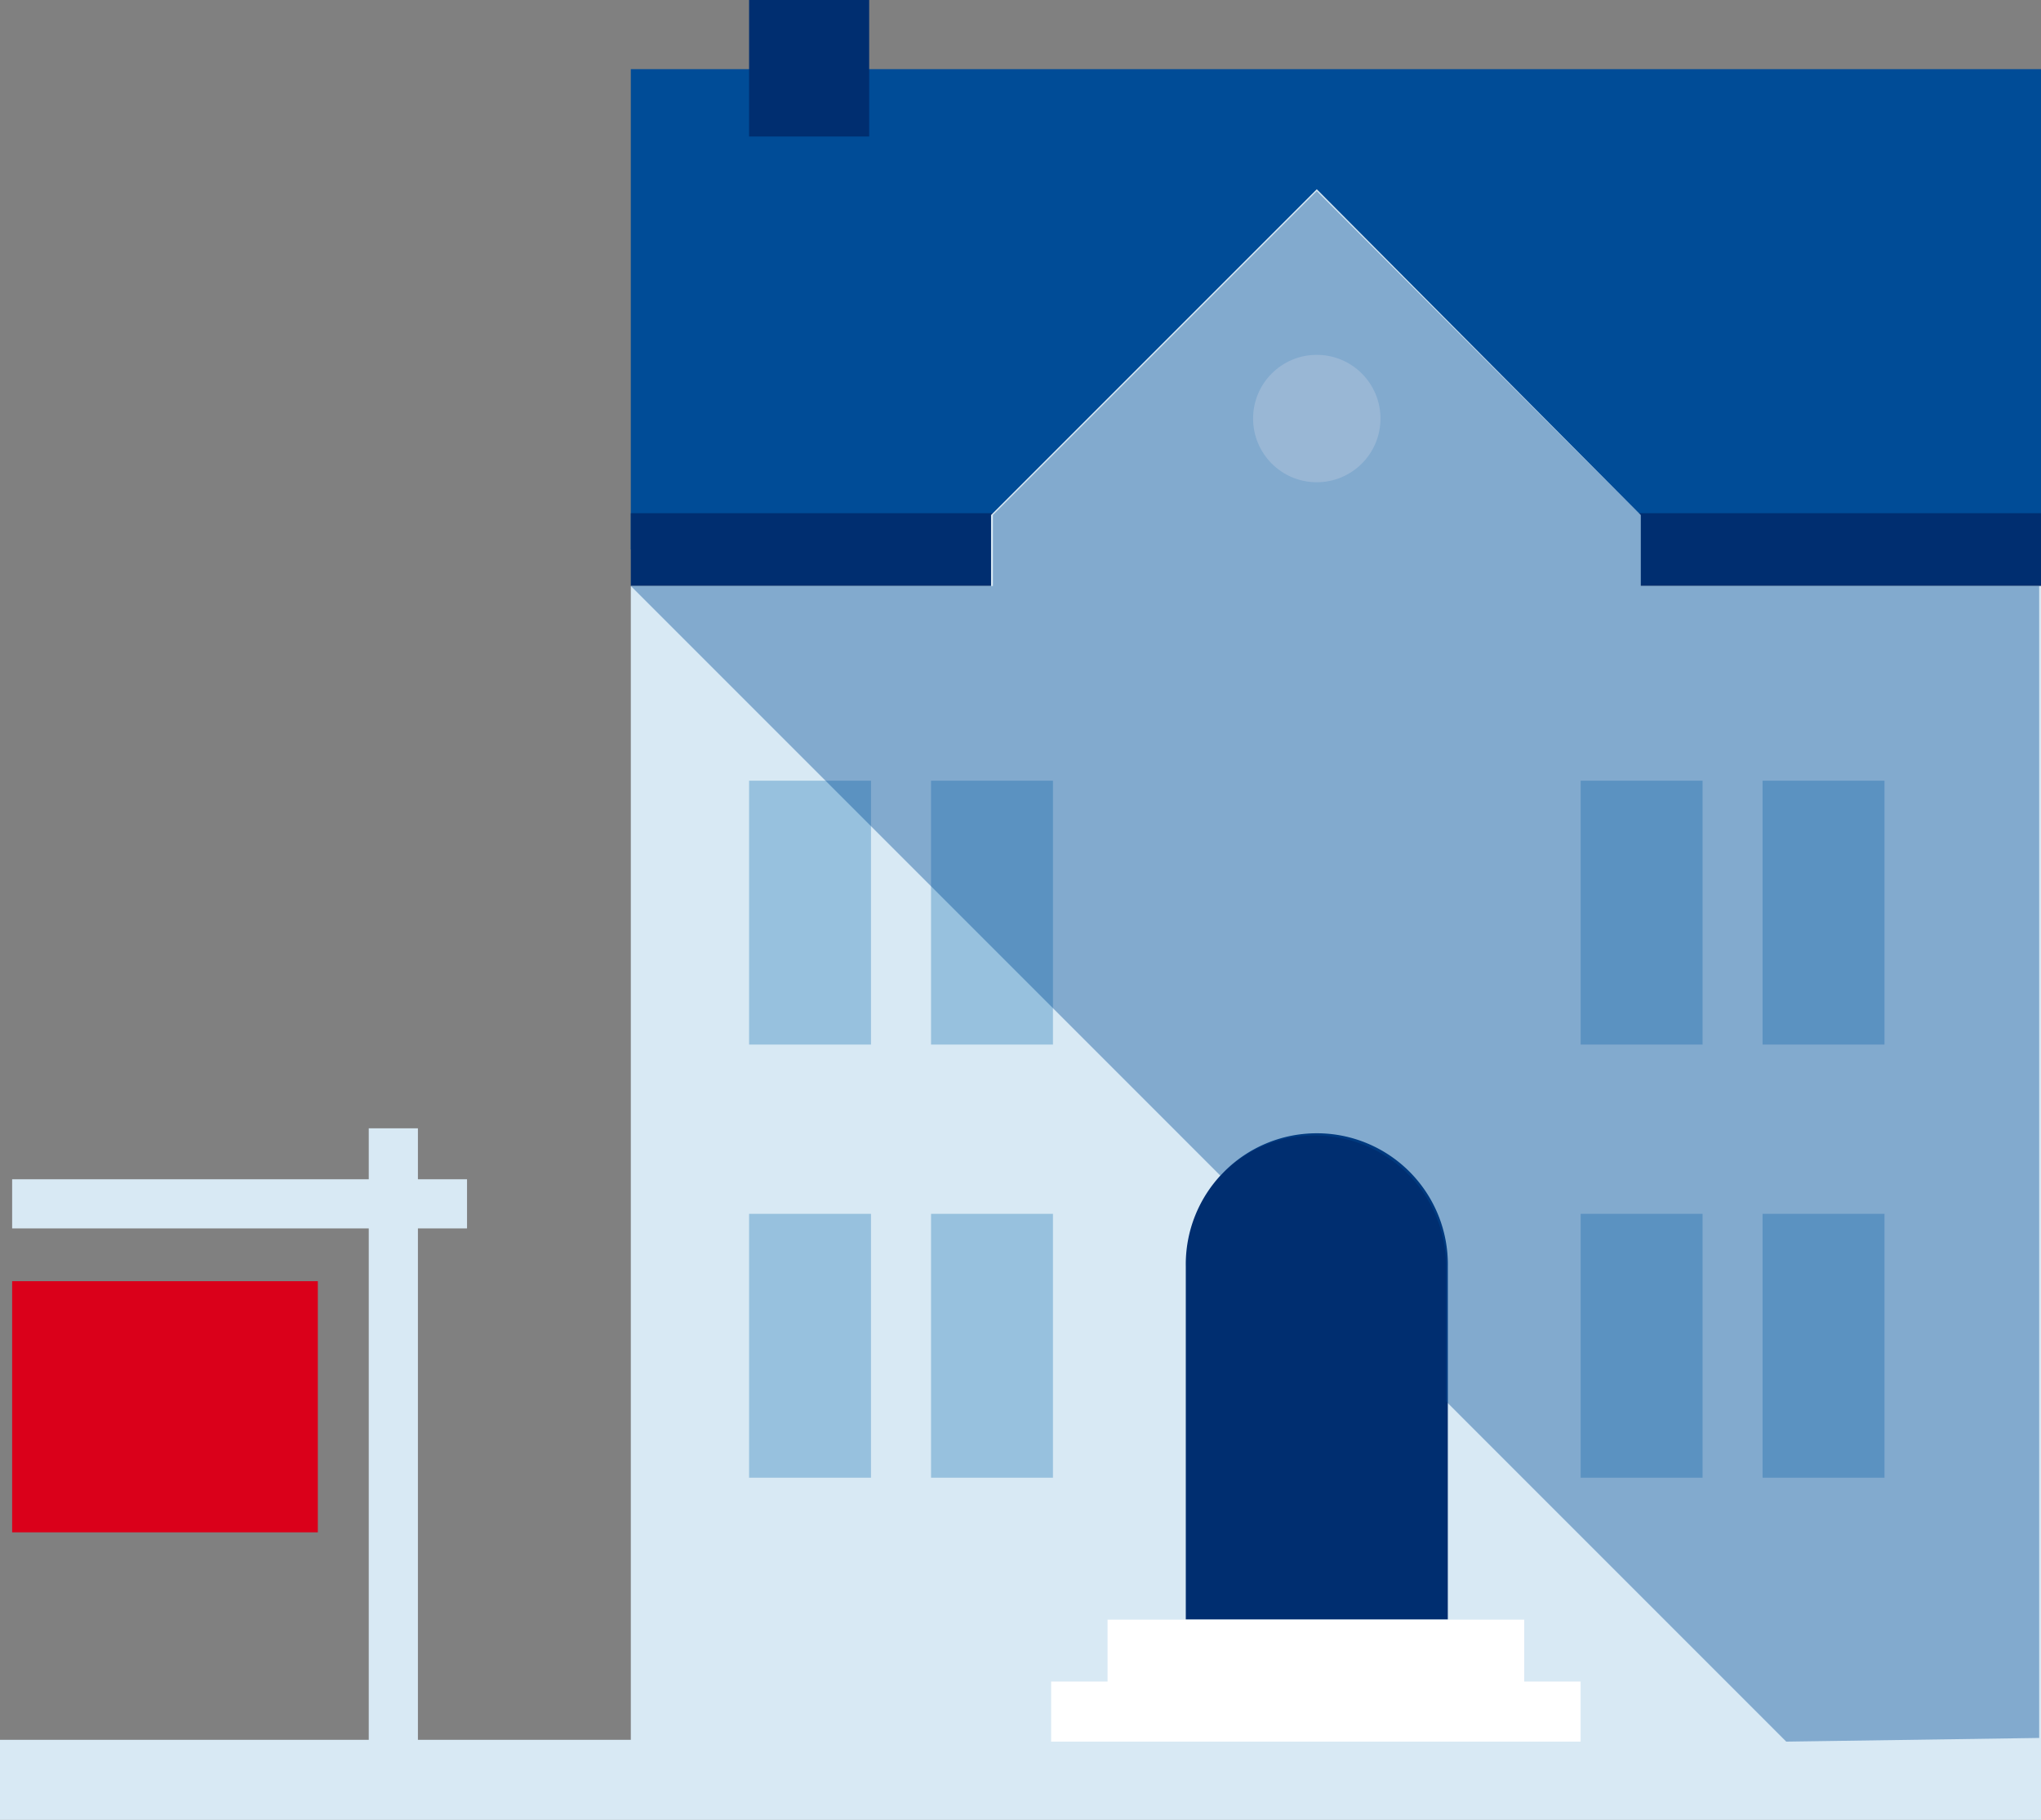
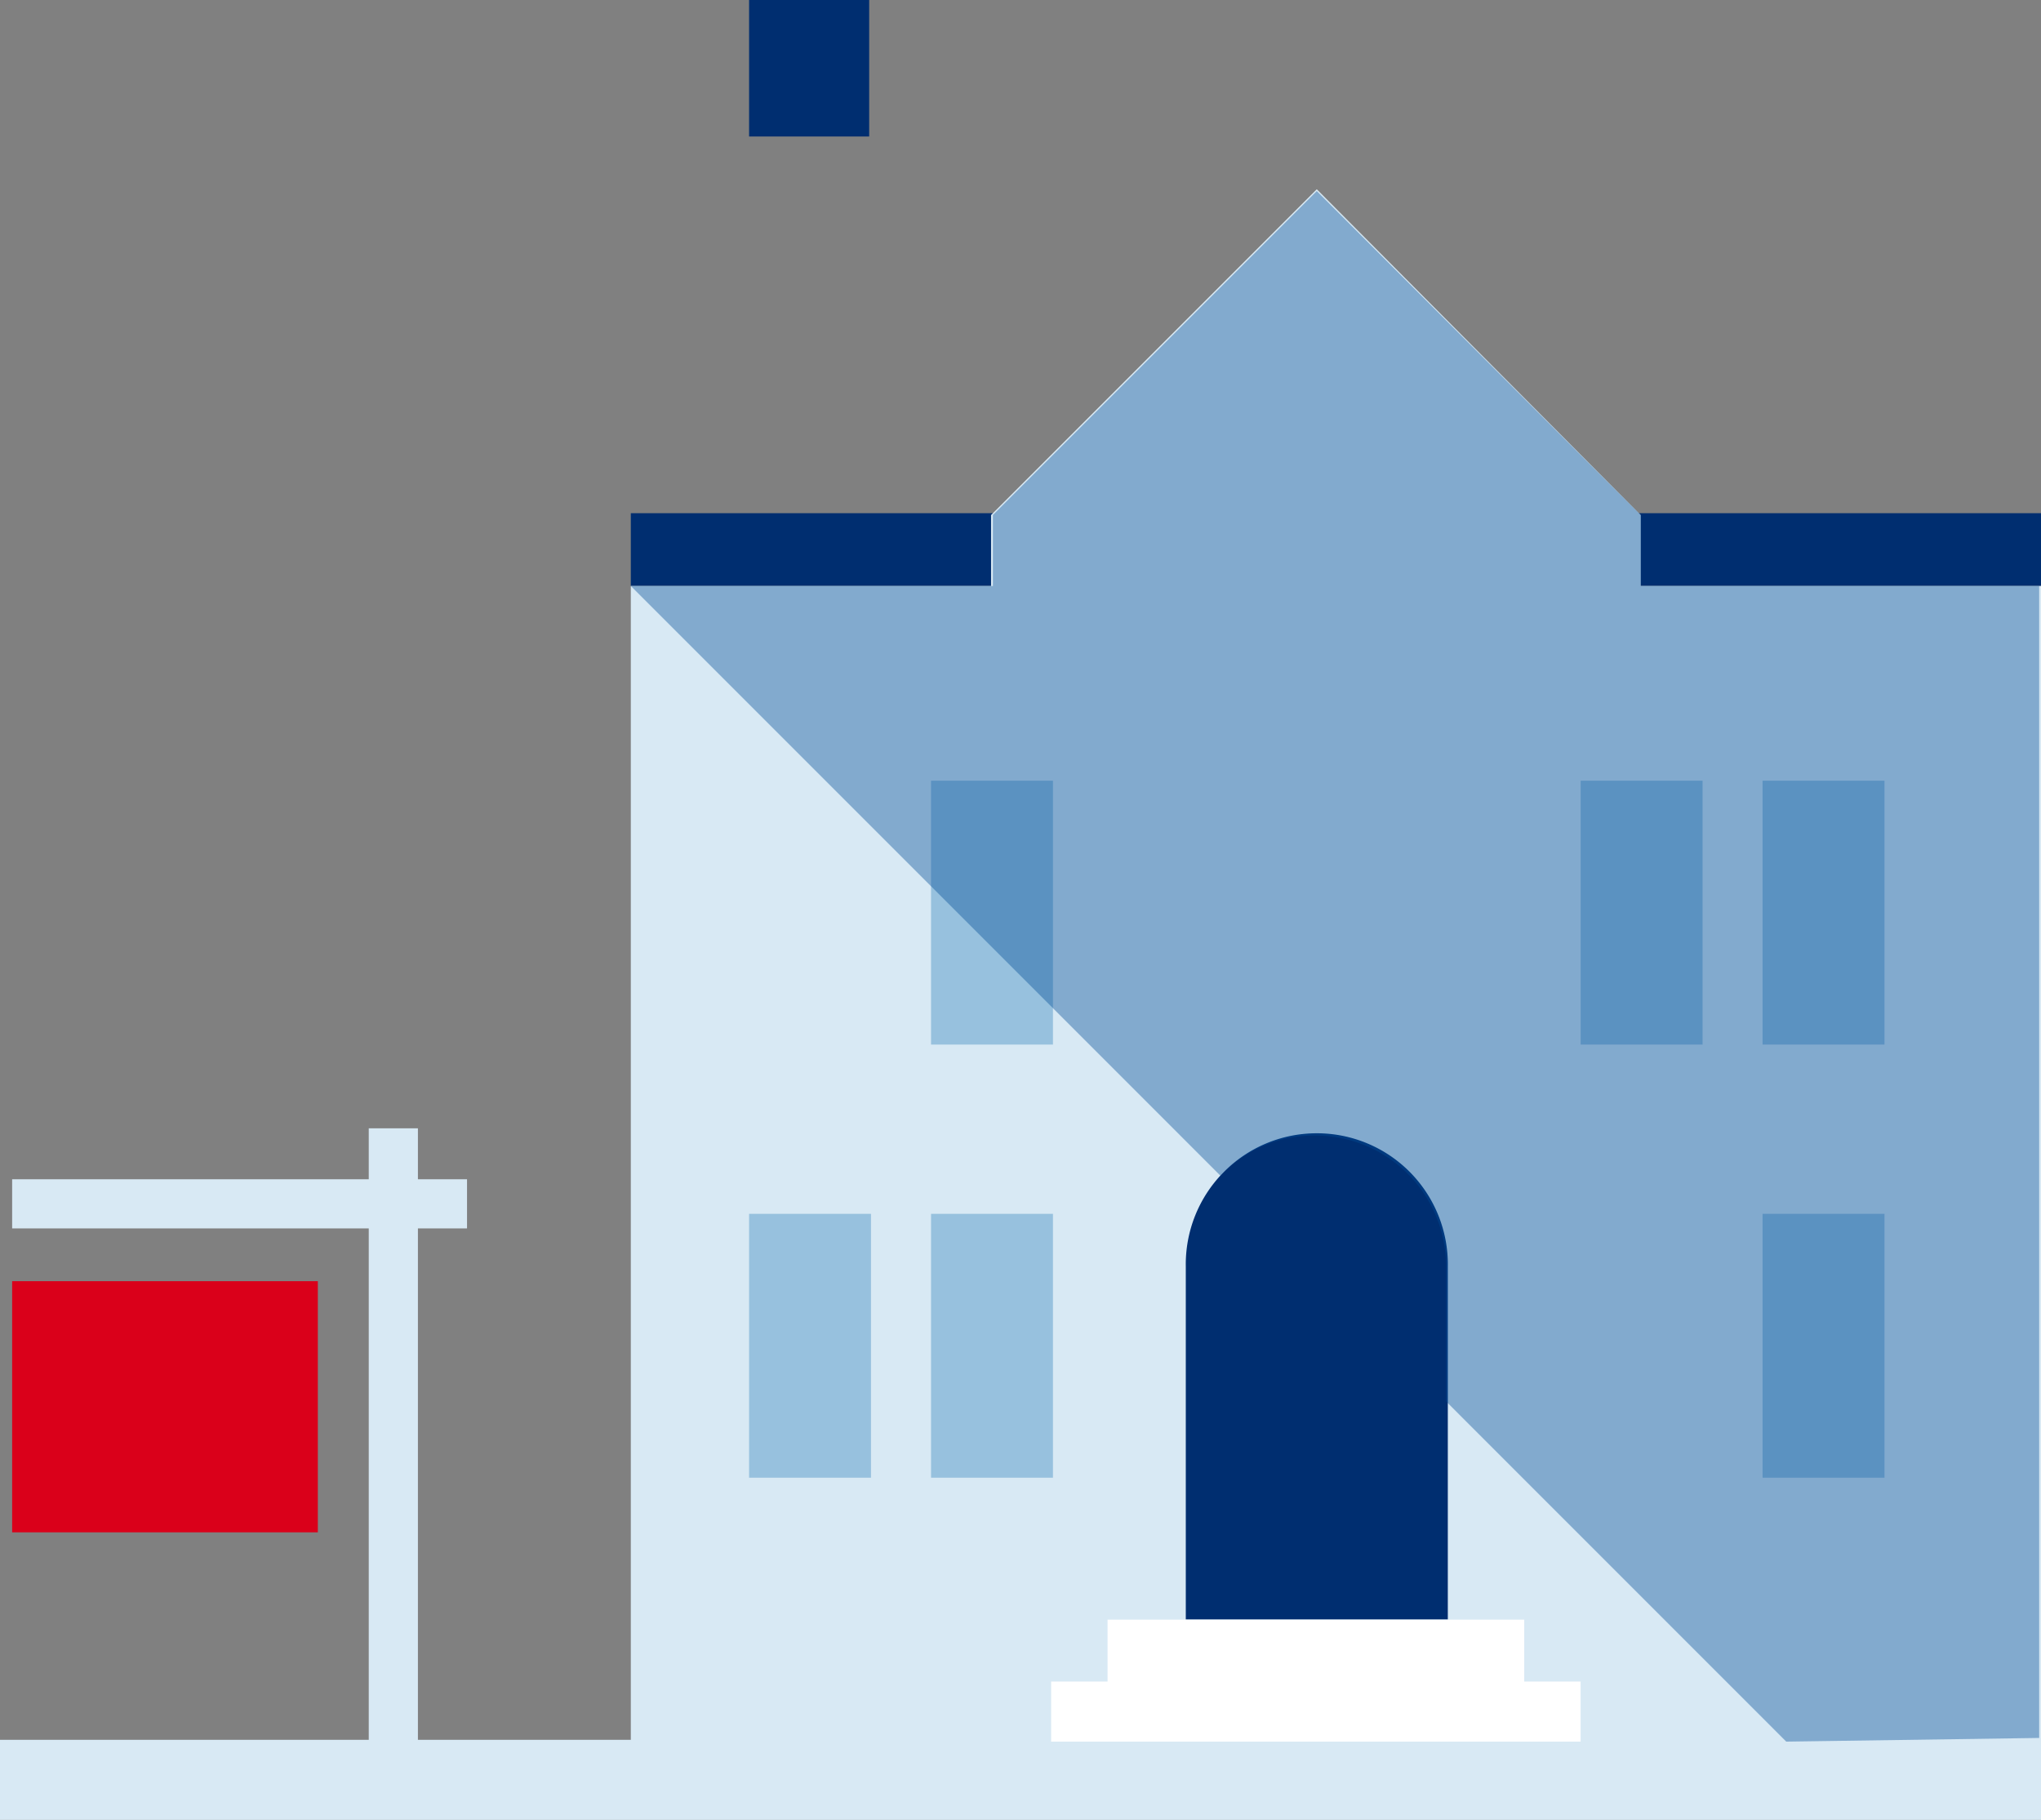
<svg xmlns="http://www.w3.org/2000/svg" id="Vrstva_5" data-name="Vrstva 5" viewBox="0 0 494.09 440.5">
  <rect x="0" y="0" width="494.09" height="440.5" fill="#808080" stroke="none" />
  <defs>
    <style>.cls-1{fill:#004c97;}.cls-2{fill:#002e70;}.cls-3{fill:#d8e9f4;}.cls-4{fill:#97c1de;}.cls-5{fill:#fff;}.cls-6{fill:#da001a;}.cls-7{opacity:0.4;}</style>
  </defs>
  <title>zahranicni</title>
-   <rect class="cls-1" x="152.71" y="16.74" width="341.39" height="116.29" />
  <rect class="cls-2" x="152.71" y="124.22" width="341.39" height="17.62" />
  <polygon class="cls-3" points="494.09 421.12 494.09 141.84 397.18 141.84 397.18 124.66 318.77 45.81 239.92 124.66 239.92 141.84 152.71 141.84 152.71 421.12 101.17 421.12 101.17 297.33 113.06 297.33 113.06 285.44 101.17 285.44 101.17 273.11 89.27 273.11 89.27 285.44 2.94 285.44 2.94 297.33 89.27 297.33 89.27 421.12 60.64 421.12 0 421.12 0 440.5 60.64 440.5 494.09 440.5 494.09 421.12 494.09 421.12" />
  <rect class="cls-2" x="181.34" width="29.07" height="33.04" />
-   <rect class="cls-4" x="181.34" y="188.97" width="29.51" height="63.87" />
  <rect class="cls-4" x="225.39" y="188.97" width="29.51" height="63.87" />
  <rect class="cls-4" x="382.65" y="188.97" width="29.51" height="63.87" />
  <rect class="cls-4" x="426.69" y="188.97" width="29.51" height="63.87" />
-   <rect class="cls-4" x="382.65" y="293.81" width="29.51" height="63.87" />
  <rect class="cls-4" x="426.69" y="293.81" width="29.51" height="63.87" />
  <rect class="cls-4" x="181.34" y="293.81" width="29.51" height="63.87" />
  <rect class="cls-4" x="225.39" y="293.81" width="29.51" height="63.87" />
  <path class="cls-2" d="M350.49,306.59a31.72,31.72,0,1,0-63.43,0h0V392h63.43V306.59Z" />
  <polygon class="cls-5" points="368.99 407.02 368.99 392.04 268.12 392.04 268.12 407.02 254.46 407.02 254.46 421.56 382.64 421.56 382.64 407.02 368.99 407.02" />
  <rect class="cls-6" x="2.94" y="310.11" width="74" height="60.79" />
-   <circle class="cls-5" cx="318.77" cy="101.31" r="15.42" />
  <g class="cls-7">
    <path class="cls-1" d="M397.18,141.84V124.66h0L318.77,46.25l-78.41,78.41h0v17.18H152.71L295.43,284.56a31.22,31.22,0,0,1,22.9-9.69,31.59,31.59,0,0,1,31.72,31.72h0v32.59l82.37,82.38,61.23-.89V141.84Z" />
  </g>
</svg>